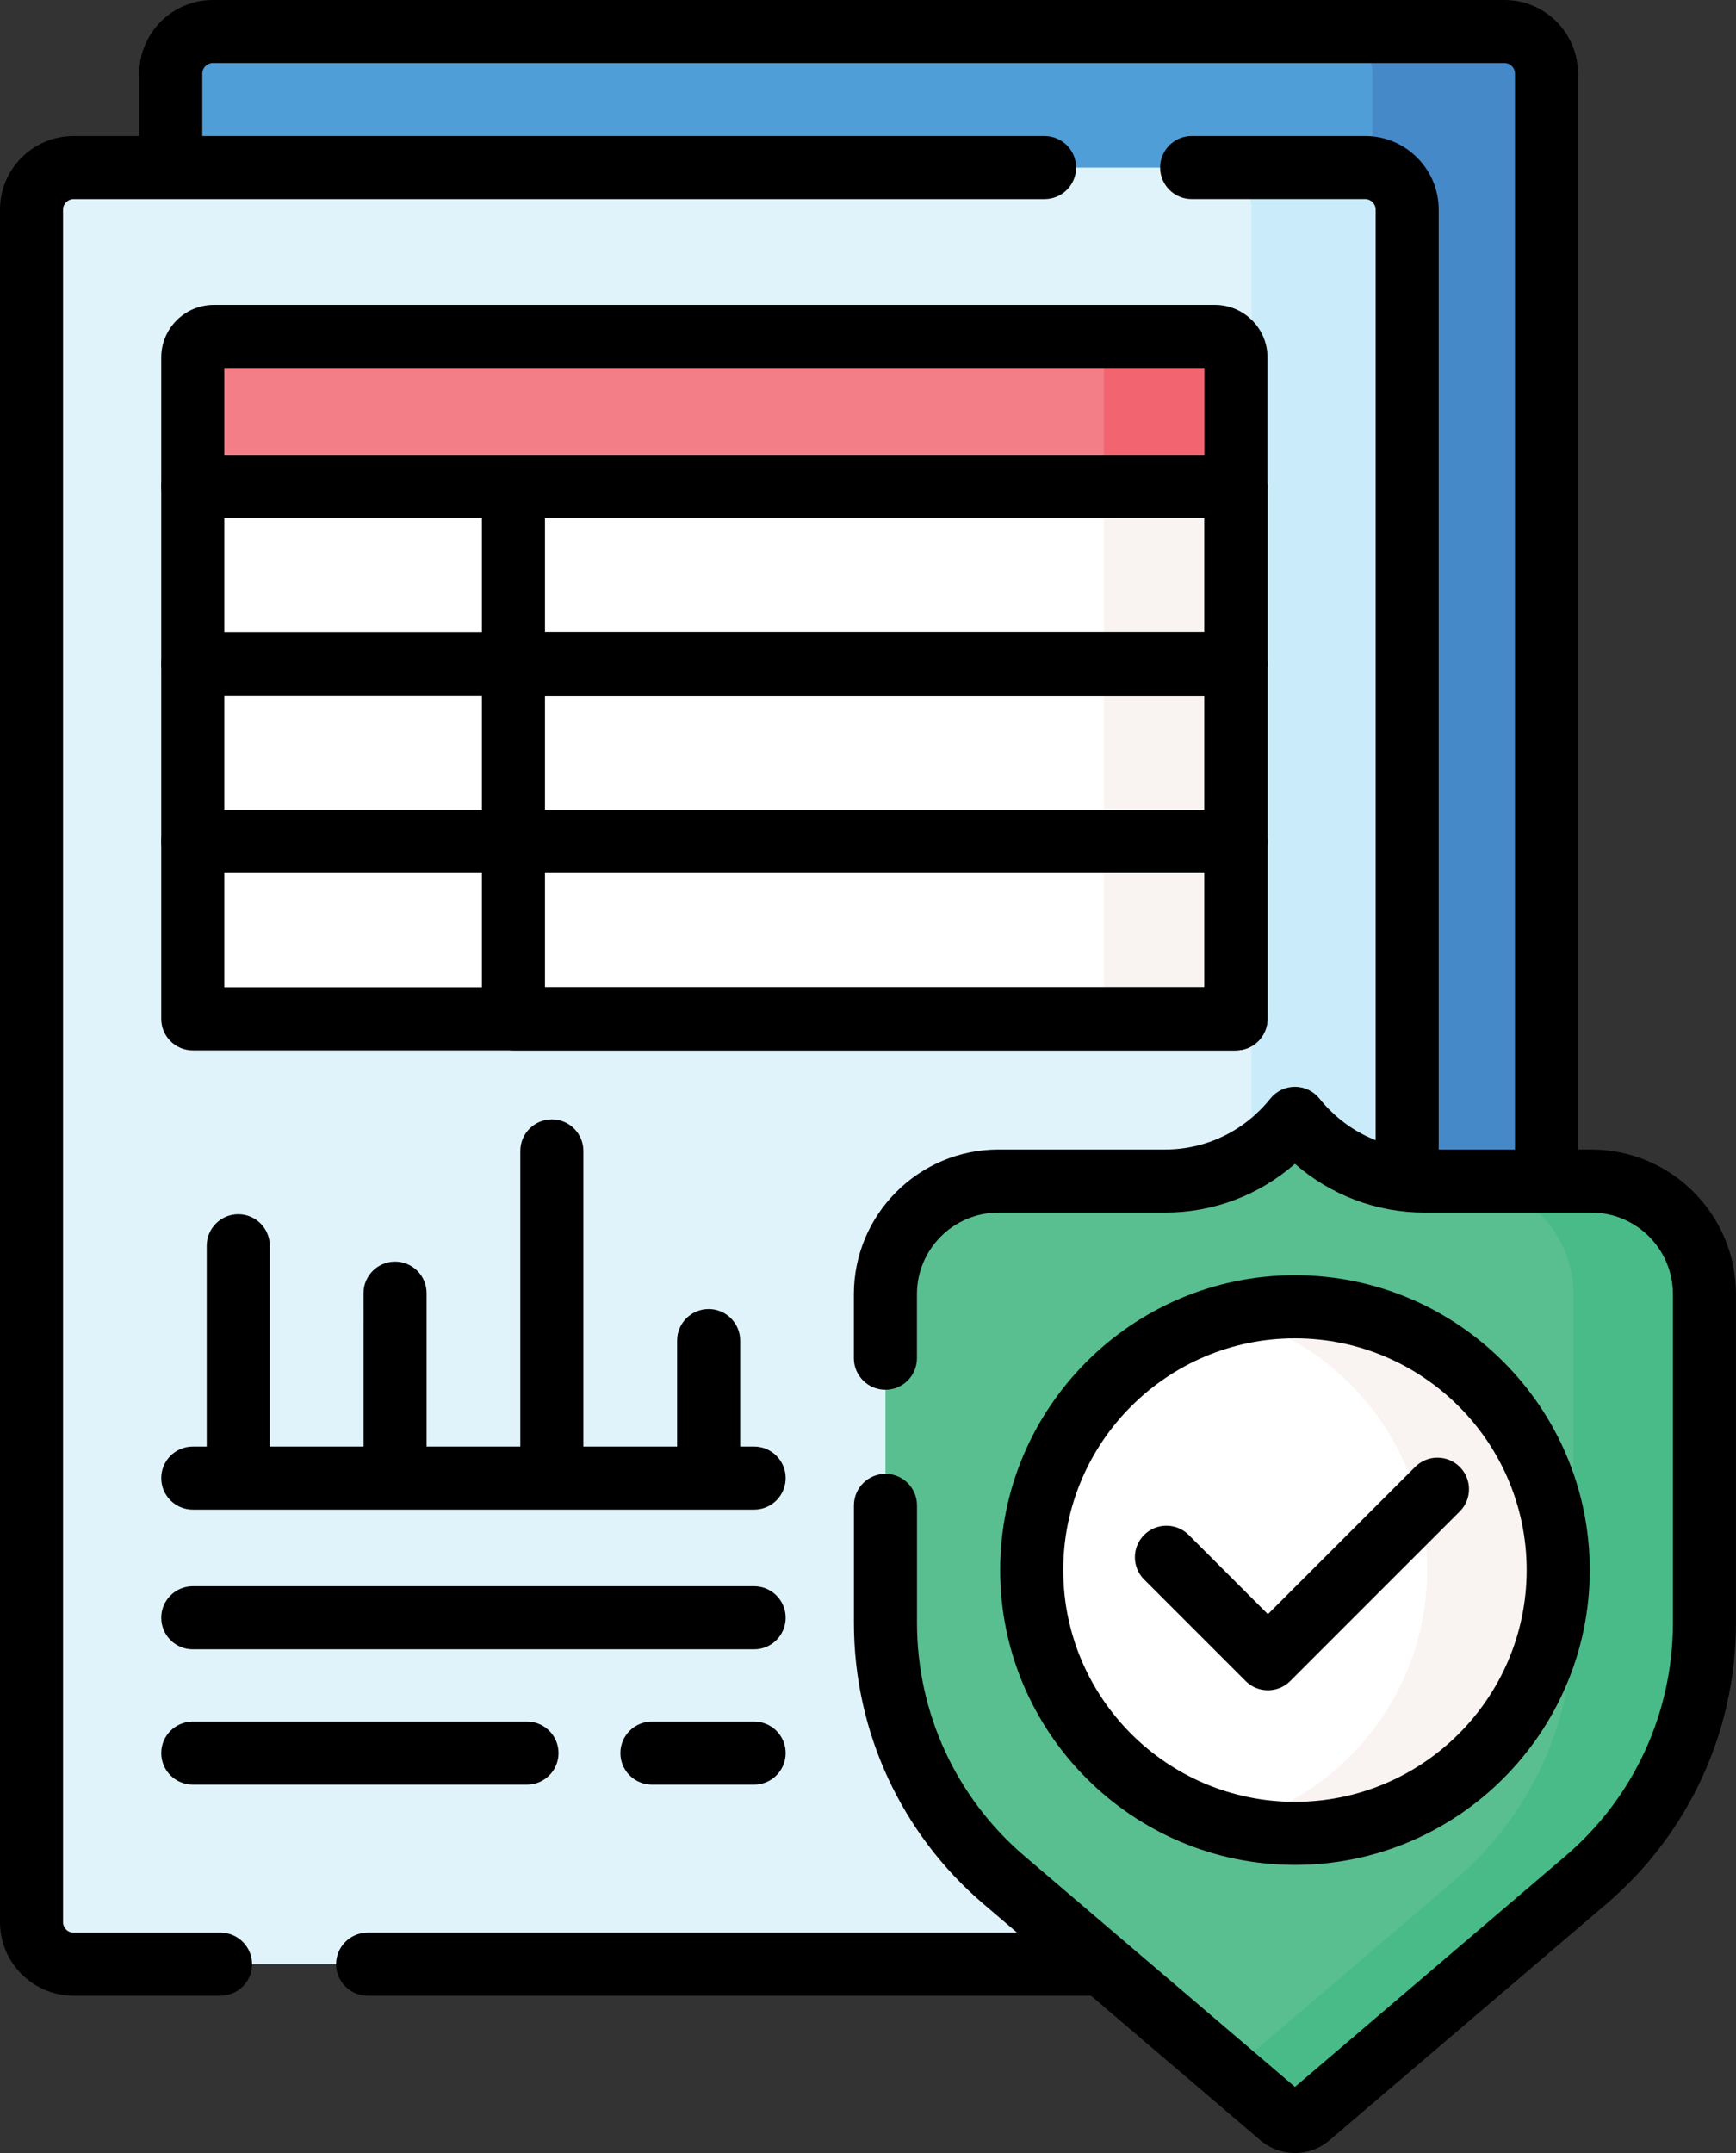
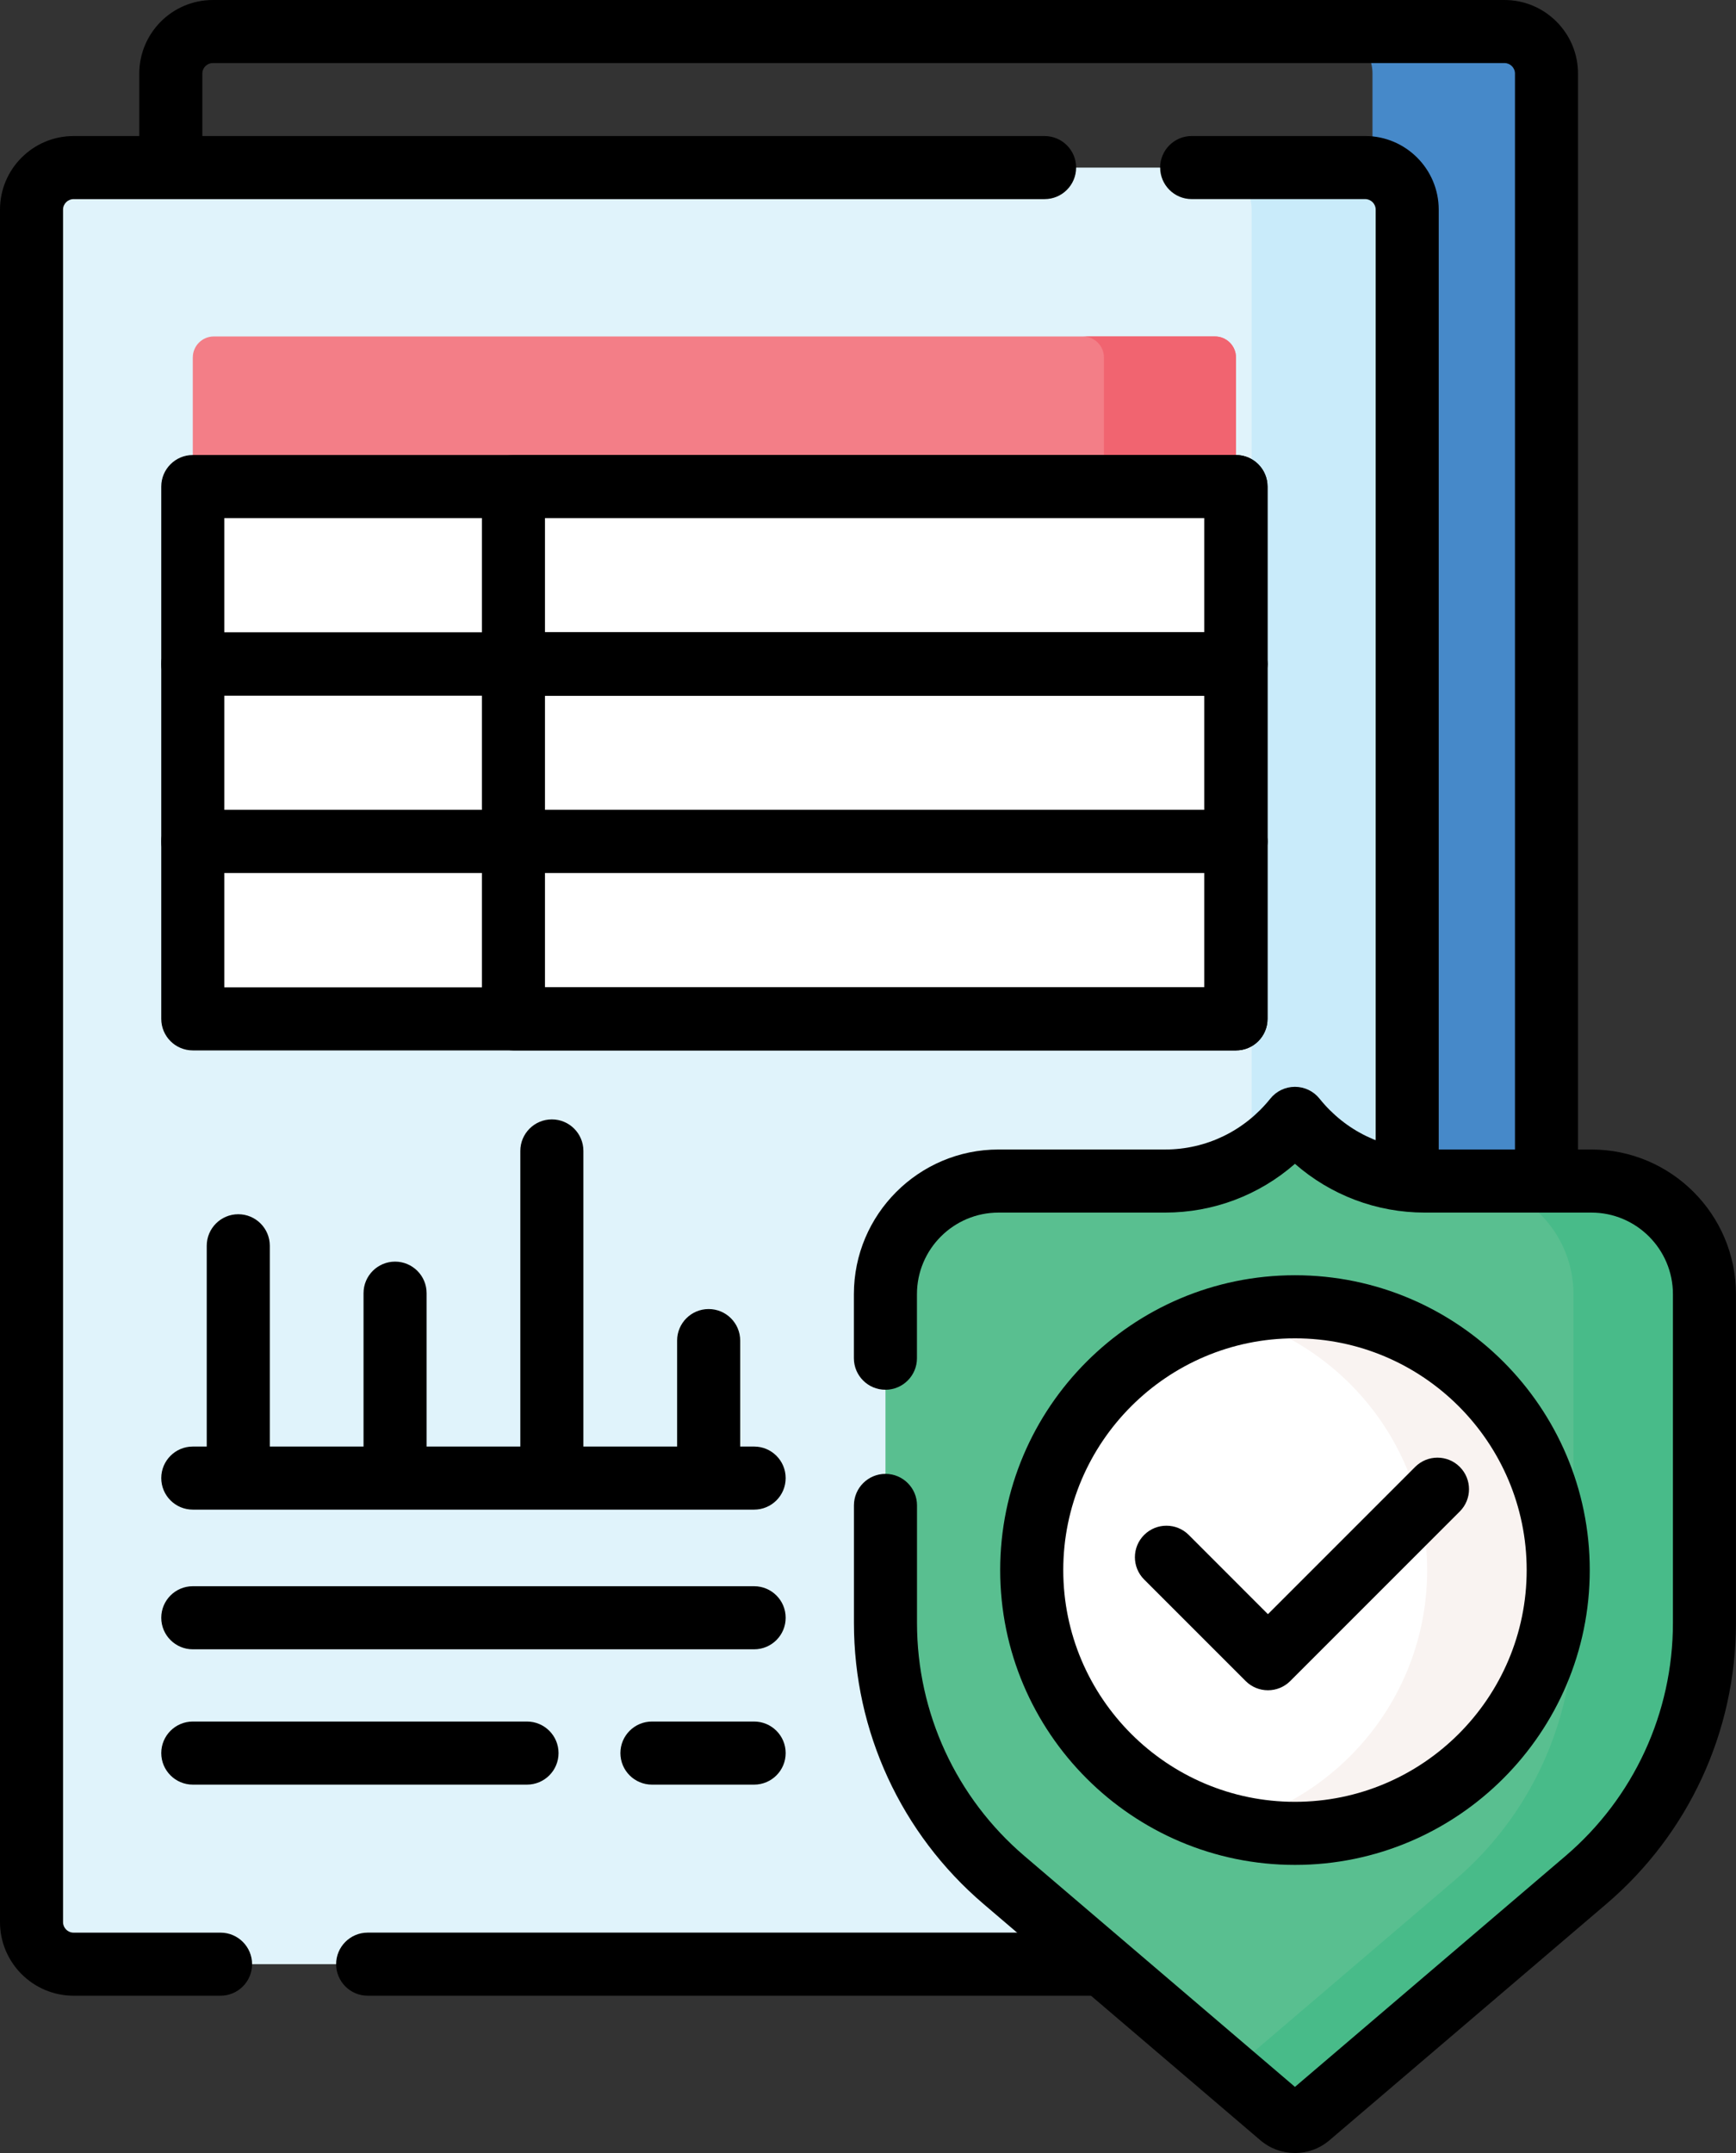
<svg xmlns="http://www.w3.org/2000/svg" version="1.1" id="Layer_1" x="0px" y="0px" width="64.515px" height="80px" viewBox="0 0 64.515 80" style="enable-background:new 0 0 64.515 80;" xml:space="preserve">
  <rect x="0" y="0" width="64.515" height="80" fill="#333333" stroke="none" />
  <style type="text/css">
	.st0{fill:#509ED7;}
	.st1{fill:#4689C9;}
	.st2{fill:#E0F3FB;}
	.st3{fill:#C9EBFA;}
	.st4{fill:#FFFFFF;}
	.st5{fill:#F9F3F1;}
	.st6{fill:#F37E87;}
	.st7{fill:#F16470;}
	.st8{fill:#59BF90;}
	.st9{fill:#48BB89;}
</style>
  <g>
    <g>
-       <path class="st0" d="M50.734,6.383c0.775,0,1.406,0.631,1.406,1.406v36.2l0.14,0.015c0.222,0.024,0.445,0.036,0.669,0.037h4.524    V2.734c0-0.863-0.7-1.562-1.562-1.562h-48c-0.863,0-1.562,0.7-1.562,1.562v3.648L50.734,6.383L50.734,6.383z" />
-     </g>
+       </g>
    <g>
      <path class="st1" d="M55.91,1.172h-6.466c0.863,0,1.562,0.7,1.562,1.562V6.41c0.645,0.127,1.133,0.697,1.133,1.379v36.2    l0.14,0.015c0.222,0.024,0.445,0.036,0.669,0.037h4.524V2.734C57.473,1.871,56.773,1.172,55.91,1.172L55.91,1.172z" />
    </g>
    <g>
-       <path d="M57.473,45.057c-0.647,0-1.172-0.525-1.172-1.172V2.734c0-0.215-0.175-0.391-0.391-0.391h-48    c-0.215,0-0.391,0.175-0.391,0.391v3.492c0,0.647-0.525,1.172-1.172,1.172S5.176,6.874,5.176,6.227V2.734    C5.176,1.227,6.403,0,7.91,0h48c1.508,0,2.734,1.227,2.734,2.734v41.15C58.645,44.532,58.12,45.057,57.473,45.057z" />
+       <path d="M57.473,45.057c-0.647,0-1.172-0.525-1.172-1.172V2.734c0-0.215-0.175-0.391-0.391-0.391h-48    c-0.215,0-0.391,0.175-0.391,0.391v3.492c0,0.647-0.525,1.172-1.172,1.172S5.176,6.874,5.176,6.227V2.734    C5.176,1.227,6.403,0,7.91,0h48c1.508,0,2.734,1.227,2.734,2.734v41.15z" />
    </g>
    <g>
      <path class="st2" d="M37.412,69.735c-2.761-2.353-4.351-5.8-4.349-9.428V48.088c0-2.231,1.815-4.047,4.047-4.047h6.192    c1.864,0,3.611-0.814,4.824-2.24c1.07,1.258,2.556,2.039,4.171,2.205V7.789c0-0.863-0.7-1.562-1.562-1.562h-48    c-0.863,0-1.562,0.7-1.562,1.562V71.42c0,0.863,0.7,1.562,1.562,1.562h38.483L37.412,69.735L37.412,69.735z" />
    </g>
    <g>
      <path class="st3" d="M50.734,6.227h-5.781c0.863,0,1.562,0.7,1.562,1.562v35.37c0.608-0.36,1.152-0.819,1.61-1.357    c1.07,1.258,2.556,2.039,4.171,2.205V7.789C52.296,6.926,51.597,6.227,50.734,6.227z" />
    </g>
    <g>
      <path d="M40.976,74.154H13.664c-0.647,0-1.172-0.525-1.172-1.172c0-0.647,0.525-1.172,1.172-1.172h27.312    c0.647,0,1.172,0.525,1.172,1.172C42.148,73.629,41.624,74.154,40.976,74.154z M8.196,74.154H2.734C1.227,74.154,0,72.927,0,71.42    V7.789c0-1.508,1.227-2.734,2.734-2.734H38.82c0.647,0,1.172,0.525,1.172,1.172s-0.525,1.172-1.172,1.172H2.734    c-0.215,0-0.391,0.175-0.391,0.391V71.42c0,0.215,0.175,0.391,0.391,0.391h5.462c0.647,0,1.172,0.525,1.172,1.172    C9.368,73.629,8.843,74.154,8.196,74.154z M52.296,45.02c-0.647,0-1.172-0.525-1.172-1.172V7.789c0-0.215-0.175-0.391-0.391-0.391    h-6.446c-0.647,0-1.172-0.525-1.172-1.172s0.525-1.172,1.172-1.172h6.446c1.508,0,2.734,1.227,2.734,2.734v36.06    C53.468,44.496,52.944,45.02,52.296,45.02z" />
    </g>
    <g>
      <path class="st4" d="M7.165,18.079h38.768v19.779H7.165V18.079z" />
    </g>
    <g>
-       <path class="st5" d="M41.027,18.079h4.907v19.779h-4.907V18.079z" />
-     </g>
+       </g>
    <g>
      <path class="st6" d="M7.165,18.079v-4.796c0-0.431,0.35-0.781,0.781-0.781h37.206c0.431,0,0.781,0.35,0.781,0.781v4.796H7.165z" />
    </g>
    <g>
      <path class="st7" d="M45.152,12.501h-4.907c0.431,0,0.781,0.35,0.781,0.781v4.796h4.907v-4.796    C45.933,12.851,45.583,12.501,45.152,12.501z" />
    </g>
    <g>
-       <path d="M45.933,19.25H7.165c-0.647,0-1.172-0.525-1.172-1.172v-4.796c0-1.077,0.876-1.953,1.953-1.953h37.206    c1.077,0,1.953,0.876,1.953,1.953v4.796C47.105,18.726,46.581,19.25,45.933,19.25z M8.337,16.907h36.424v-3.234H8.337V16.907z" />
-     </g>
+       </g>
    <g>
      <path d="M45.933,39.03H7.165c-0.647,0-1.172-0.525-1.172-1.172v-6.593c0-0.647,0.525-1.172,1.172-1.172h38.768    c0.647,0,1.172,0.525,1.172,1.172v6.593C47.105,38.505,46.581,39.03,45.933,39.03z M8.337,36.686h36.424v-4.249H8.337V36.686z" />
    </g>
    <g>
      <path d="M45.933,32.436H7.165c-0.647,0-1.172-0.525-1.172-1.172v-6.593c0-0.647,0.525-1.172,1.172-1.172h38.768    c0.647,0,1.172,0.525,1.172,1.172v6.593C47.105,31.912,46.581,32.436,45.933,32.436z M8.337,30.093h36.424v-4.249H8.337V30.093z" />
    </g>
    <g>
      <path d="M45.933,25.844H7.165c-0.647,0-1.172-0.525-1.172-1.172v-6.593c0-0.647,0.525-1.172,1.172-1.172h38.768    c0.647,0,1.172,0.525,1.172,1.172v6.593C47.105,25.319,46.581,25.844,45.933,25.844z M8.337,23.5h36.424v-4.249H8.337V23.5z" />
    </g>
    <g>
      <path d="M45.933,39.03H19.081c-0.647,0-1.172-0.525-1.172-1.172v-6.593c0-0.647,0.525-1.172,1.172-1.172h26.852    c0.647,0,1.172,0.525,1.172,1.172v6.593C47.105,38.505,46.581,39.03,45.933,39.03z M20.253,36.686h24.509v-4.249H20.253V36.686z" />
    </g>
    <g>
      <path d="M45.933,32.436H19.081c-0.647,0-1.172-0.525-1.172-1.172v-6.593c0-0.647,0.525-1.172,1.172-1.172h26.852    c0.647,0,1.172,0.525,1.172,1.172v6.593C47.105,31.912,46.581,32.436,45.933,32.436z M20.253,30.093h24.509v-4.249H20.253V30.093z    " />
    </g>
    <g>
      <path d="M45.933,25.844H19.081c-0.647,0-1.172-0.525-1.172-1.172v-6.593c0-0.647,0.525-1.172,1.172-1.172h26.852    c0.647,0,1.172,0.525,1.172,1.172v6.593C47.105,25.319,46.581,25.844,45.933,25.844z M20.253,23.5h24.509v-4.249H20.253V23.5z" />
    </g>
    <g>
      <path class="st8" d="M52.949,43.885c-1.946,0-3.688-0.912-4.824-2.329c-1.135,1.417-2.878,2.329-4.824,2.329H37.11    c-2.321,0-4.203,1.882-4.203,4.203v12.219c0,3.673,1.609,7.162,4.404,9.547l10.284,8.776c0.306,0.261,0.755,0.261,1.061,0    l10.284-8.776c2.794-2.384,4.404-5.873,4.404-9.547V48.088c0-2.321-1.882-4.203-4.203-4.203H52.949L52.949,43.885z" />
    </g>
    <g>
      <path class="st9" d="M59.14,43.885h-4.868c2.321,0,4.203,1.882,4.203,4.203v12.219c0,3.673-1.609,7.162-4.404,9.547l-8.381,7.152    l1.904,1.624c0.306,0.261,0.755,0.261,1.061,0l10.284-8.776c2.794-2.384,4.404-5.873,4.404-9.547V48.088    C63.343,45.766,61.461,43.885,59.14,43.885L59.14,43.885z" />
    </g>
    <g>
      <path d="M48.125,80c-0.459,0-0.917-0.16-1.291-0.479L36.55,70.745c-3.06-2.611-4.815-6.416-4.815-10.438v-4.371    c0-0.647,0.525-1.172,1.172-1.172c0.647,0,1.172,0.525,1.172,1.172v4.371c0,3.336,1.455,6.49,3.992,8.656l10.054,8.579    l10.054-8.579c2.537-2.165,3.992-5.32,3.992-8.656V48.087c0-1.671-1.36-3.031-3.031-3.031h-6.192    c-1.793,0-3.494-0.649-4.824-1.812c-1.33,1.164-3.03,1.812-4.824,1.812h-6.192c-1.671,0-3.031,1.36-3.031,3.031v2.38    c0,0.647-0.525,1.172-1.172,1.172c-0.647,0-1.172-0.525-1.172-1.172v-2.38c0-2.964,2.411-5.375,5.375-5.375h6.192    c1.522,0,2.947-0.689,3.909-1.89c0.222-0.278,0.559-0.439,0.914-0.439s0.692,0.161,0.914,0.439c0.963,1.201,2.387,1.89,3.909,1.89    h6.192c2.964,0,5.375,2.411,5.375,5.375v12.219c0,4.023-1.755,7.827-4.815,10.438l-10.284,8.776C49.042,79.84,48.583,80,48.125,80    z M48.355,77.738h0.002H48.355z" />
    </g>
    <g>
      <circle class="st4" cx="48.125" cy="58.34" r="9.783" />
    </g>
    <g>
      <path class="st5" d="M48.125,48.556c-0.841,0-1.657,0.106-2.435,0.306c4.225,1.082,7.348,4.915,7.348,9.477    c0,4.562-3.123,8.395-7.348,9.477c0.796,0.204,1.614,0.306,2.435,0.306c5.403,0,9.783-4.38,9.783-9.783    C57.908,52.936,53.528,48.556,48.125,48.556L48.125,48.556z" />
    </g>
    <g>
      <path d="M48.125,69.294c-6.041,0-10.955-4.914-10.955-10.955s4.914-10.955,10.955-10.955c6.04,0,10.955,4.914,10.955,10.955    S54.165,69.294,48.125,69.294z M48.125,49.728c-4.748,0-8.611,3.863-8.611,8.611s3.863,8.611,8.611,8.611s8.611-3.863,8.611-8.611    S52.873,49.728,48.125,49.728z" />
    </g>
    <g>
      <path d="M28.026,66.311h-3.798c-0.647,0-1.172-0.525-1.172-1.172s0.525-1.172,1.172-1.172h3.798c0.647,0,1.172,0.525,1.172,1.172    S28.673,66.311,28.026,66.311z M19.585,66.311H7.165c-0.647,0-1.172-0.525-1.172-1.172s0.525-1.172,1.172-1.172h12.42    c0.647,0,1.172,0.525,1.172,1.172S20.232,66.311,19.585,66.311z M47.121,62.805c-0.3,0-0.6-0.114-0.829-0.343L42.52,58.69    c-0.458-0.458-0.458-1.2,0-1.657c0.458-0.457,1.2-0.457,1.657,0l2.943,2.944l5.472-5.472c0.458-0.458,1.2-0.457,1.657,0    c0.458,0.458,0.458,1.2,0,1.657l-6.301,6.301C47.721,62.69,47.421,62.805,47.121,62.805z M28.026,61.283H7.165    c-0.647,0-1.172-0.525-1.172-1.172s0.525-1.172,1.172-1.172h20.861c0.647,0,1.172,0.525,1.172,1.172S28.673,61.283,28.026,61.283z     M28.026,56.093H7.165c-0.647,0-1.172-0.525-1.172-1.172s0.525-1.172,1.172-1.172h0.518v-7.46c0-0.647,0.525-1.172,1.172-1.172    c0.647,0,1.172,0.525,1.172,1.172v7.46h3.483V48.05c0-0.647,0.525-1.172,1.172-1.172c0.647,0,1.172,0.525,1.172,1.172v5.699h3.483    V42.765c0-0.647,0.525-1.172,1.172-1.172c0.647,0,1.172,0.525,1.172,1.172v10.984h3.483v-3.937c0-0.647,0.525-1.172,1.172-1.172    s1.172,0.525,1.172,1.172v3.937h0.518c0.647,0,1.172,0.525,1.172,1.172S28.673,56.093,28.026,56.093z" />
    </g>
  </g>
</svg>